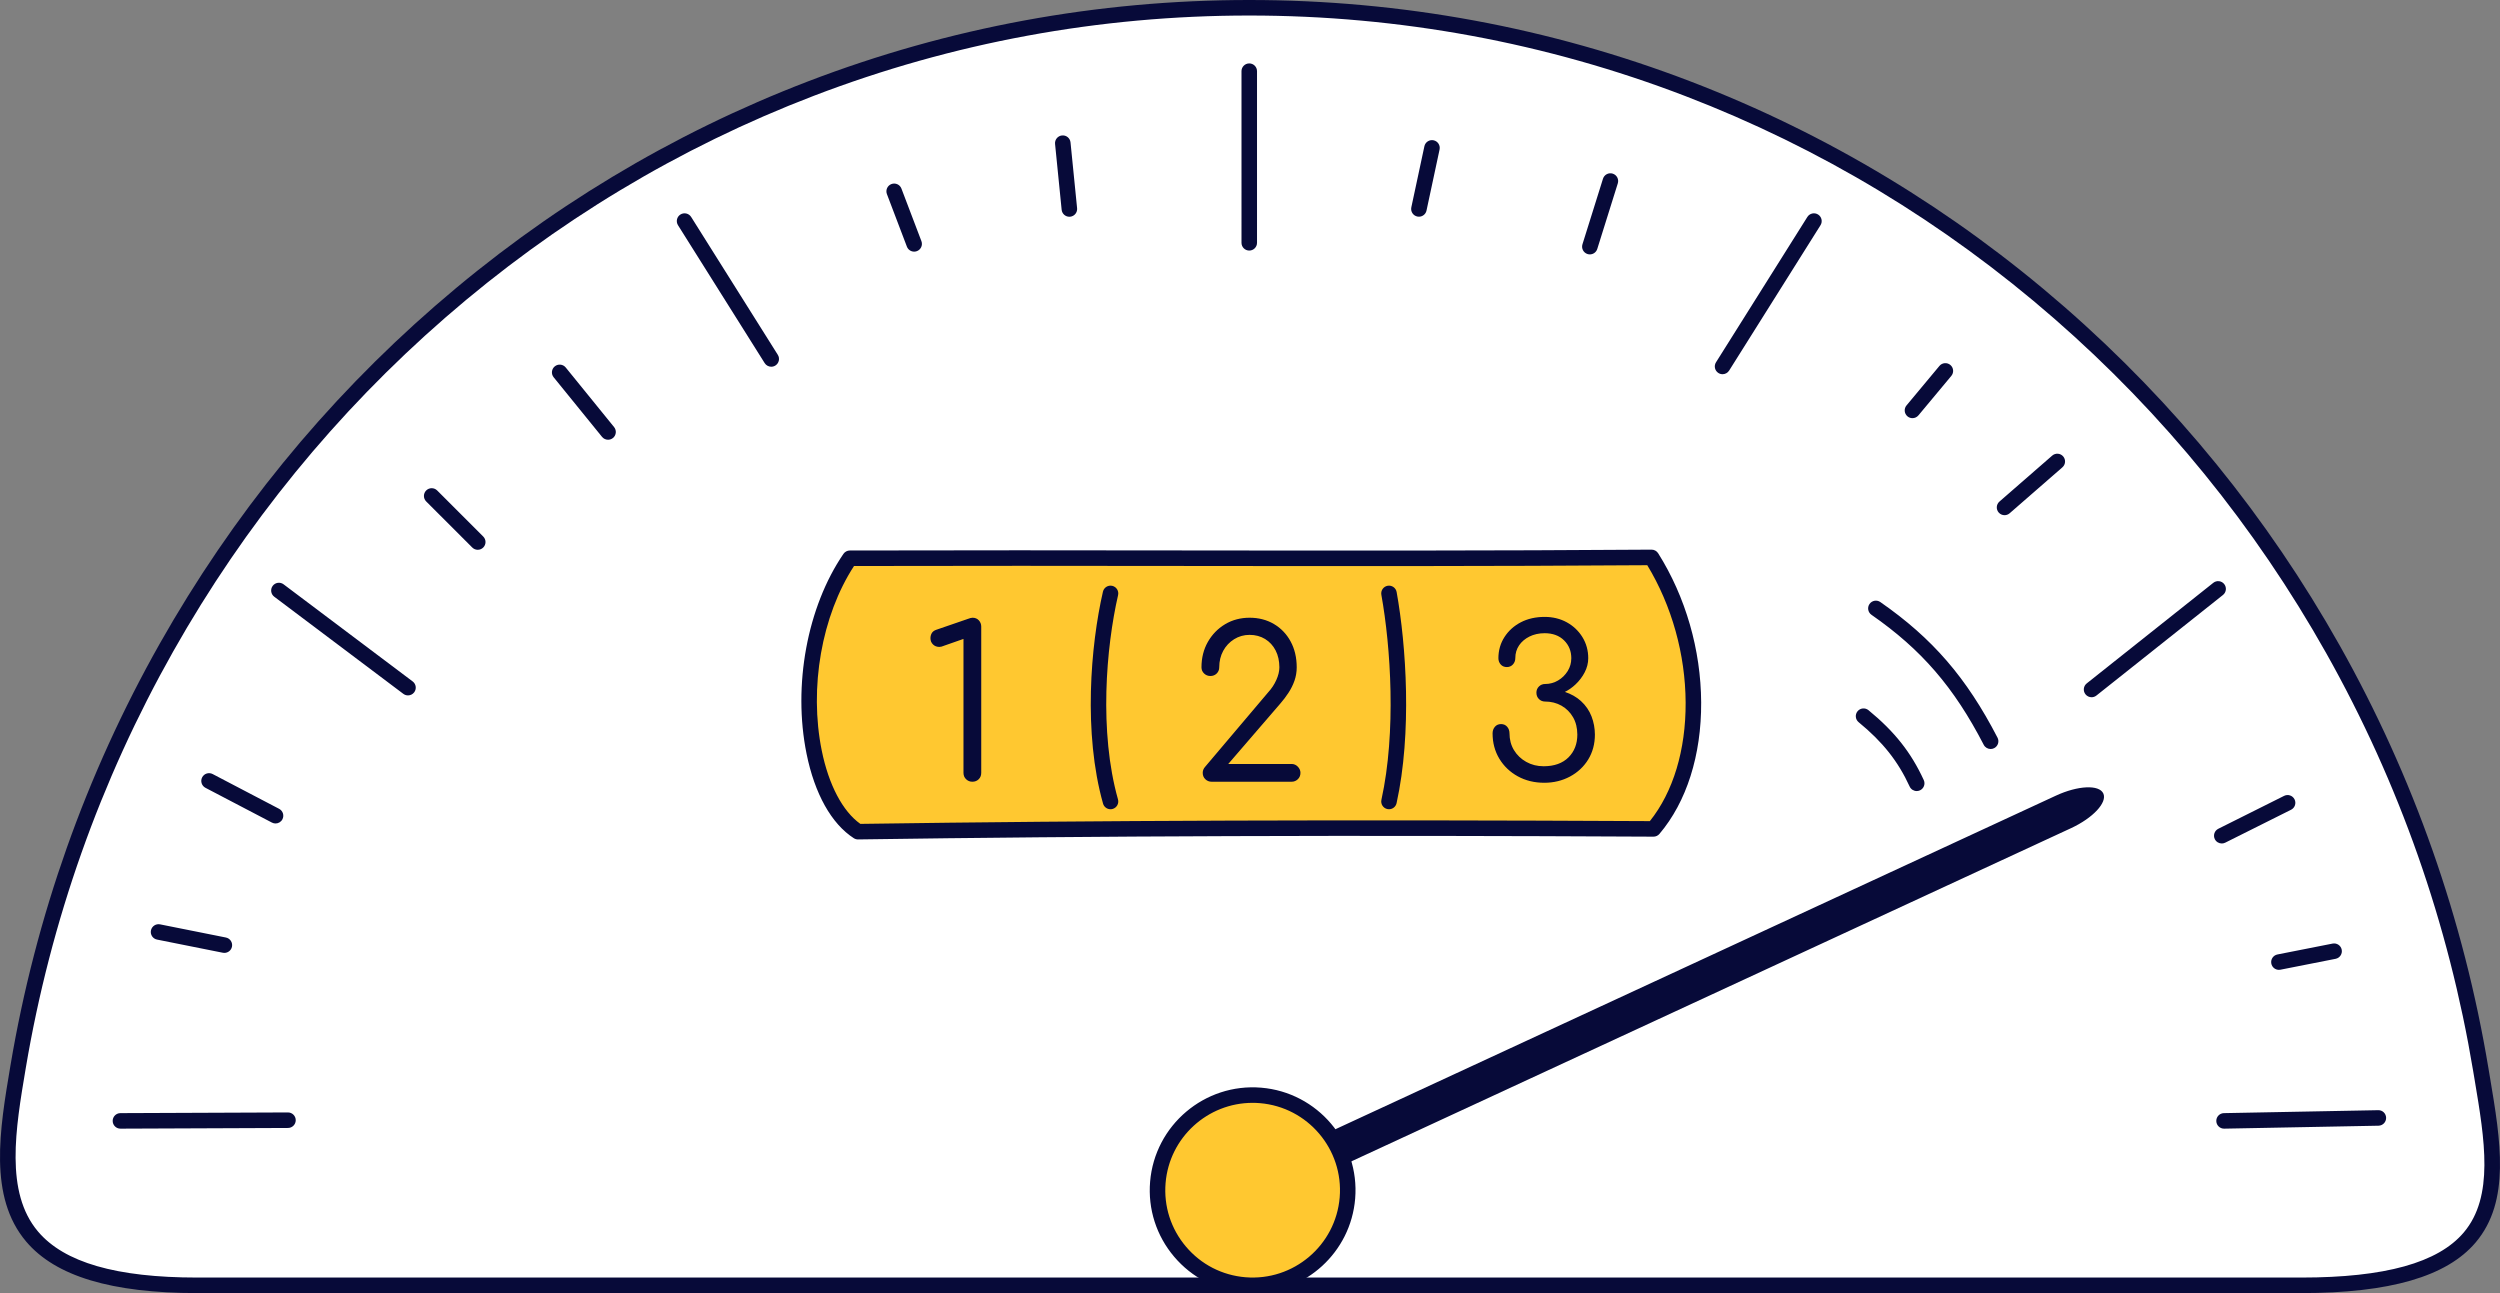
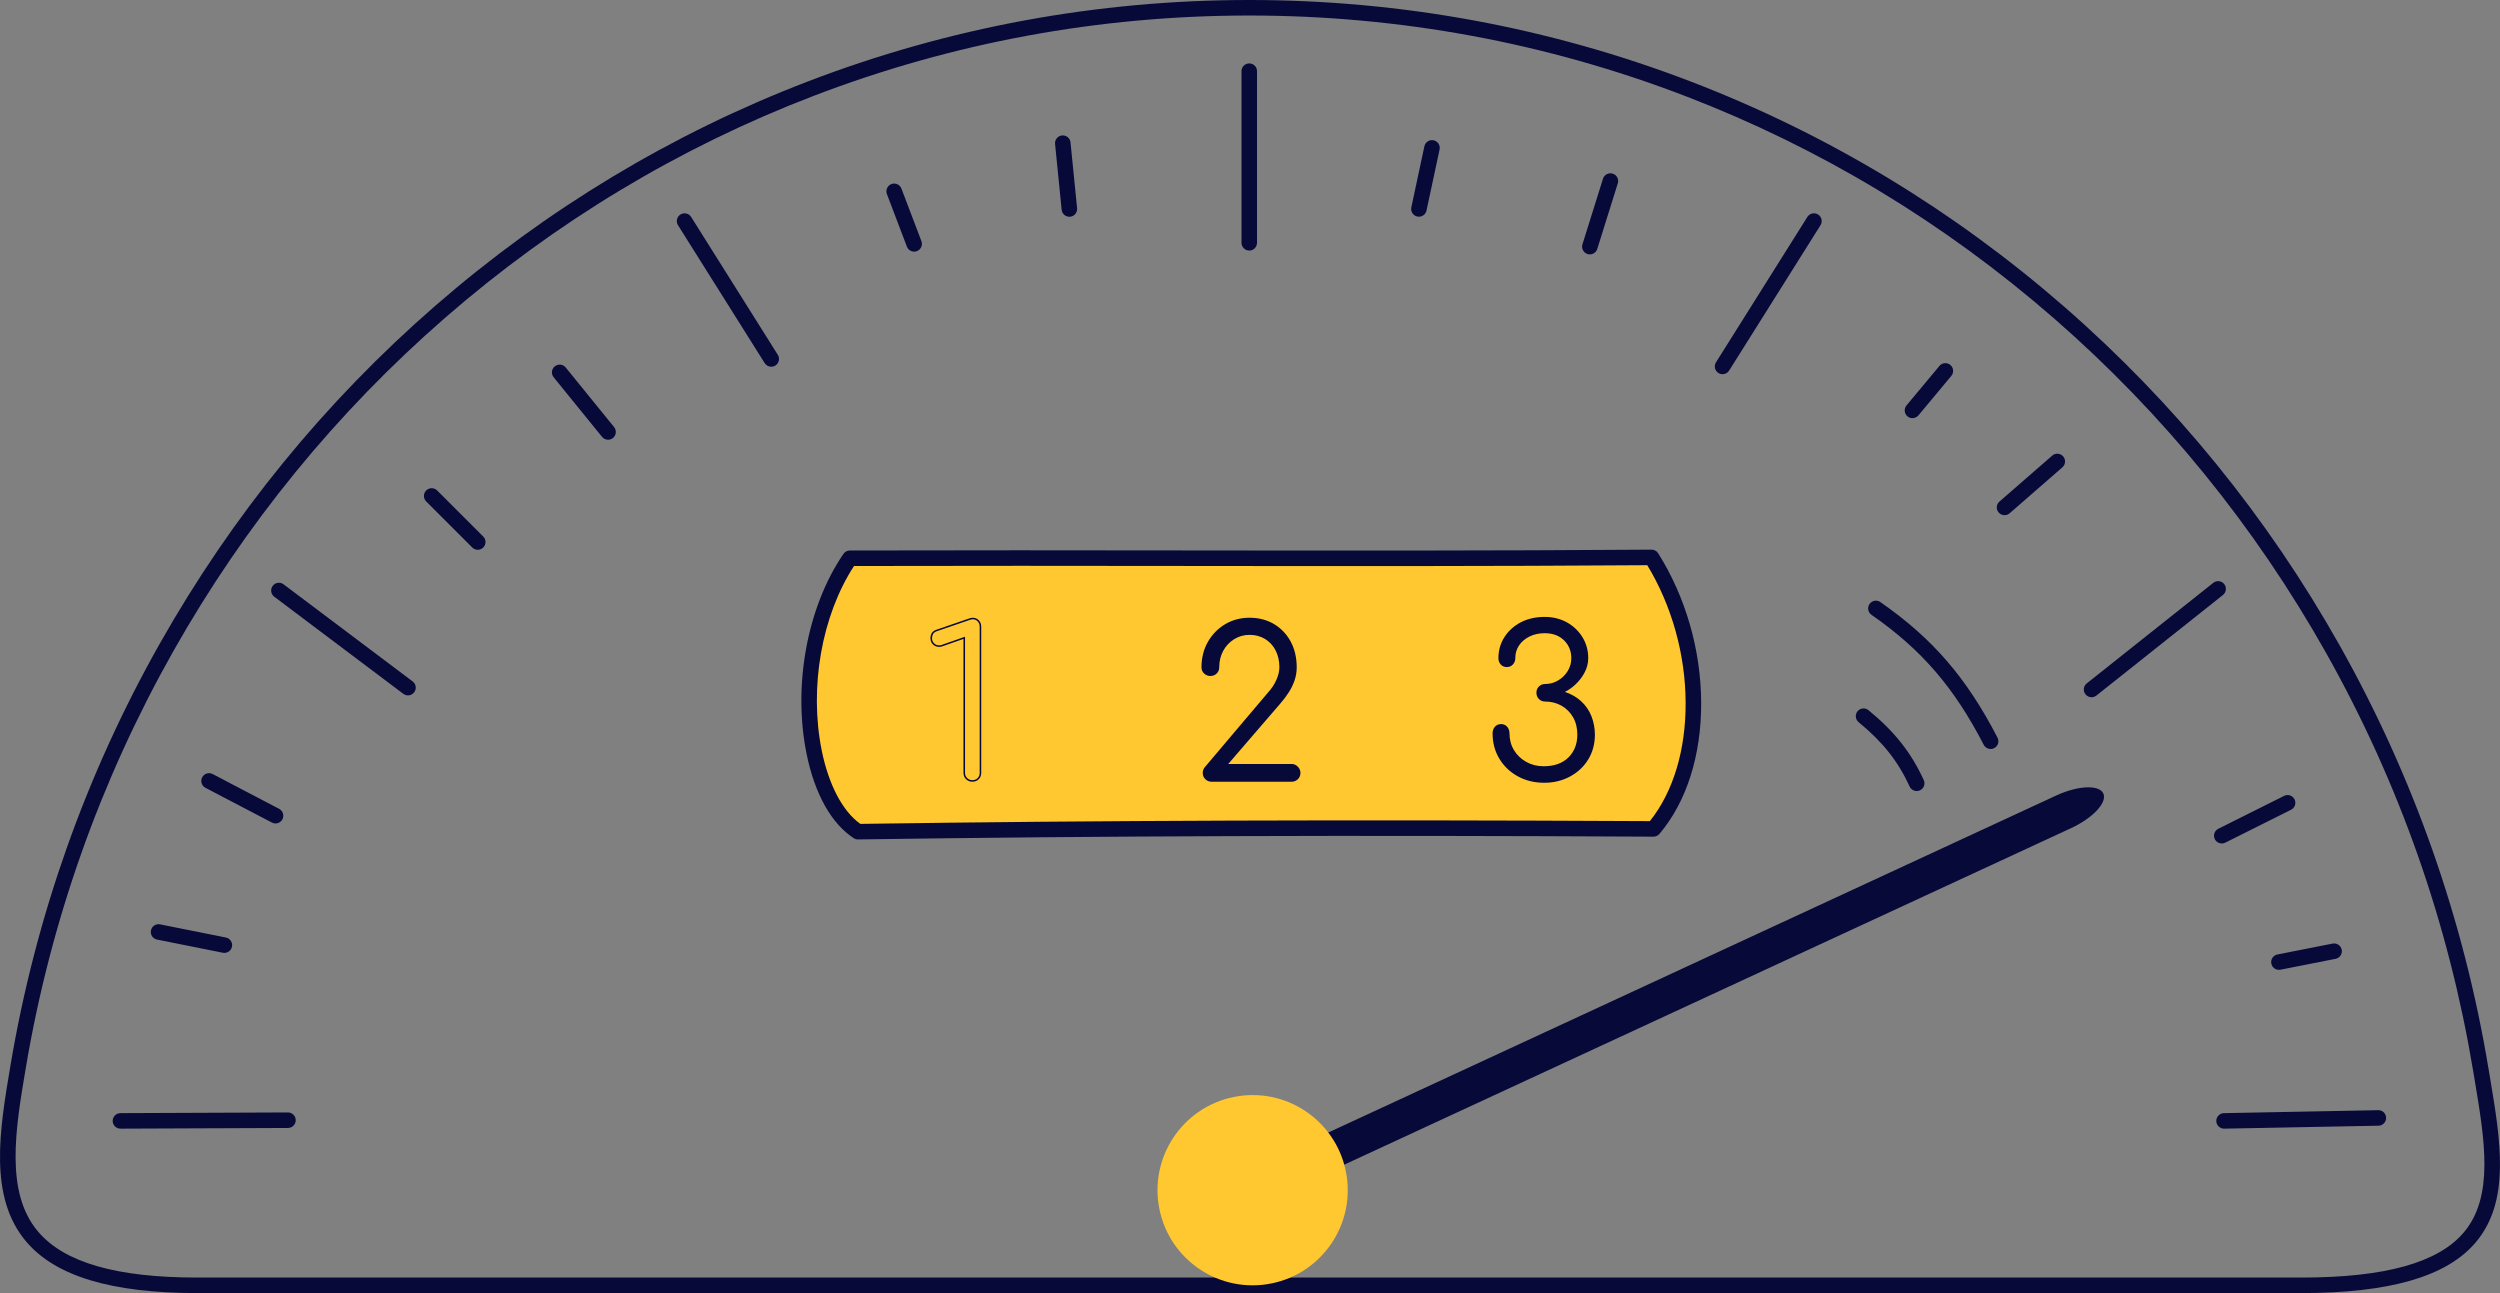
<svg xmlns="http://www.w3.org/2000/svg" version="1.1" viewBox="0 0 1500 776">
  <rect x="0" y="0" width="1500" height="776" fill="#808080" stroke="none" />
  <desc>Tachometer mit Anzeige im oberen Bereich</desc>
  <defs>
    <style>.st1315211821_0{fill:#ffc830}.st1315211821_1{fill:#070a39}.st1315211821_2{fill:#ffffff}</style>
  </defs>
-   <path class="st1315211821_2" d="M1380.756 771.193c133.003 0 118.995-61.619 107.733-129.373C1428.362 280.081 1120.401 4.658 749.533 4.658h-.001c-370.236 0-677.78 274.486-738.647 635.314-11.55 68.472-20.777 131.221 107.439 131.221h1262.432Z" />
  <path d="M1380.756 775.851H118.324c-51.469 0-85.046-10.12-102.646-30.939-22.691-26.839-15.927-66.938-9.387-105.716 15.064-89.301 45.198-174.425 89.565-253.007 43.398-76.867 99.008-145.065 165.282-202.7 66.747-58.046 142.004-103.35 223.679-134.655C569.361 16.43 658.424 0 749.531 0s180.468 16.485 265.136 48.997c81.796 31.408 157.137 76.855 223.931 135.079 66.328 57.817 121.934 126.215 165.275 203.296 44.315 78.814 74.33 164.165 89.21 253.685l.91 5.441c6.393 38.116 12.432 74.118-8.611 98.984-17.294 20.436-51.517 30.37-104.627 30.37ZM749.533 9.316c-89.964 0-177.906 16.223-261.381 48.218-80.656 30.914-154.977 75.656-220.9 132.985-65.472 56.936-120.408 124.309-163.283 200.25-43.834 77.64-73.607 161.744-88.491 249.977-6.188 36.682-12.586 74.613 7.314 98.151 15.722 18.597 46.971 27.637 95.532 27.637h1262.432c50.202 0 82.099-8.855 97.515-27.072 18.251-21.567 12.56-55.499 6.534-91.424l-.913-5.455c-14.702-88.447-44.356-172.777-88.14-250.645-42.818-76.151-97.752-143.723-163.276-200.839-65.97-57.506-140.375-102.389-221.148-133.405C927.729 25.593 839.647 9.317 749.531 9.317Z" class="st1315211821_1" />
  <path d="M1033.533 224.526c-.847 0-1.704-.231-2.475-.715-2.178-1.369-2.834-4.245-1.465-6.423l54.825-87.22c1.369-2.177 4.244-2.833 6.423-1.465 2.178 1.369 2.834 4.245 1.465 6.423l-54.825 87.22c-.885 1.407-2.4 2.18-3.949 2.18ZM1254.942 418.344c-1.371 0-2.73-.603-3.649-1.761-1.601-2.013-1.266-4.944.749-6.544l75.937-60.344c2.013-1.6 4.945-1.266 6.544.749 1.601 2.013 1.266 4.944-.749 6.544l-75.937 60.344c-.856.681-1.879 1.012-2.895 1.012ZM244.795 417.241c-.975 0-1.958-.305-2.797-.936l-77.45-58.272c-2.056-1.547-2.468-4.467-.922-6.522 1.548-2.055 4.468-2.468 6.523-.922l77.45 58.272c2.056 1.547 2.468 4.467.922 6.522-.916 1.216-2.312 1.858-3.726 1.858ZM462.753 220.036c-1.549 0-3.063-.772-3.949-2.18l-52.003-82.73c-1.369-2.178-.713-5.054 1.465-6.423 2.178-1.369 5.054-.711 6.423 1.465l52.003 82.73c1.369 2.178.713 5.054-1.465 6.423-.771.484-1.628.715-2.475.715ZM749.554 150.338c-2.573 0-4.658-2.085-4.658-4.658V42.707c0-2.572 2.085-4.658 4.658-4.658s4.658 2.086 4.658 4.658V145.68c0 2.573-2.085 4.658-4.658 4.658ZM1334.434 677.194c-2.531 0-4.607-2.027-4.656-4.569-.049-2.572 1.996-4.697 4.568-4.746l92.581-1.771c2.599-.064 4.697 1.996 4.746 4.568.049 2.572-1.996 4.697-4.568 4.747l-92.581 1.771h-.091ZM72.266 677.194c-2.564 0-4.647-2.073-4.658-4.639-.011-2.573 2.066-4.666 4.639-4.677l100.517-.414h.02c2.564 0 4.647 2.073 4.658 4.639.01 2.573-2.066 4.666-4.639 4.677l-100.517.414h-.02ZM286.649 329.874c-1.192 0-2.384-.455-3.294-1.365l-27.641-27.641c-1.819-1.819-1.819-4.768 0-6.587 1.82-1.82 4.768-1.82 6.588 0l27.641 27.641c1.819 1.819 1.819 4.768 0 6.587-.91.91-2.102 1.365-3.294 1.365ZM364.836 263.84c-1.355 0-2.699-.589-3.619-1.722l-29.023-35.754c-1.621-1.998-1.316-4.931.681-6.552 1.997-1.621 4.931-1.317 6.552.68l29.022 35.754c1.622 1.998 1.317 4.931-.68 6.552-.863.701-1.902 1.042-2.933 1.042ZM548.491 150.985c-1.878 0-3.647-1.144-4.355-3.003l-11.99-31.535c-.914-2.405.294-5.096 2.699-6.01 2.405-.912 5.095.294 6.01 2.699l11.99 31.535c.914 2.405-.294 5.096-2.699 6.01-.545.207-1.105.305-1.655.305ZM641.615 130.051c-2.365 0-4.39-1.792-4.63-4.195l-3.949-39.487c-.256-2.56 1.612-4.843 4.171-5.099 2.575-.253 4.842 1.612 5.099 4.171l3.949 39.489c.256 2.56-1.612 4.842-4.172 5.099-.157.015-.314.023-.469.023ZM851.356 130.021c-.323 0-.651-.034-.979-.104-2.516-.539-4.119-3.014-3.581-5.53l7.839-36.632c.54-2.516 3.016-4.115 5.53-3.581 2.516.539 4.119 3.014 3.581 5.53l-7.839 36.632c-.469 2.187-2.401 3.685-4.551 3.685ZM1147.476 250.899c-1.051 0-2.109-.354-2.98-1.08-1.976-1.647-2.243-4.585-.596-6.561l19.744-23.692c1.646-1.976 4.583-2.244 6.561-.596 1.976 1.647 2.244 4.584.596 6.561l-19.744 23.692c-.921 1.105-2.246 1.676-3.581 1.676ZM1202.733 309.109c-1.3 0-2.593-.541-3.515-1.599-1.689-1.94-1.487-4.882.453-6.572l31.65-27.573c1.94-1.69 4.881-1.488 6.572.453 1.69 1.94 1.487 4.882-.453 6.572l-31.65 27.573c-.882.769-1.972 1.145-3.058 1.145ZM1333.075 506.088c-1.709 0-3.354-.943-4.171-2.576-1.15-2.302-.217-5.099 2.084-6.25l39.487-19.743c2.299-1.152 5.099-.218 6.249 2.083 1.151 2.301.218 5.1-2.083 6.25l-39.487 19.745c-.669.334-1.38.492-2.08.492ZM1367.356 581.911c-2.179 0-4.127-1.538-4.565-3.758-.499-2.524 1.145-4.974 3.668-5.472l33.1-6.532c2.515-.498 4.974 1.144 5.472 3.668.499 2.524-1.145 4.974-3.668 5.472l-33.1 6.532c-.304.06-.608.089-.907.089ZM165.317 494.085c-.727 0-1.466-.171-2.155-.531l-39.892-20.871c-2.28-1.193-3.161-4.008-1.968-6.287 1.192-2.28 4.005-3.161 6.287-1.969l39.892 20.871c2.279 1.193 3.161 4.008 1.968 6.288-.832 1.589-2.453 2.499-4.131 2.499ZM134.626 571.736c-.303 0-.61-.03-.918-.091l-39.487-7.897c-2.523-.505-4.159-2.959-3.654-5.482s2.96-4.153 5.481-3.655l39.487 7.897c2.523.505 4.159 2.959 3.654 5.482-.443 2.214-2.388 3.746-4.563 3.746ZM953.915 152.638c-.46 0-.929-.068-1.393-.214-2.455-.769-3.822-3.382-3.053-5.837l12.322-39.353c.768-2.454 3.375-3.826 5.837-3.053 2.455.769 3.822 3.382 3.053 5.837l-12.322 39.353c-.623 1.992-2.462 3.267-4.444 3.267ZM751.551 703.243c-4.505 4.261-6.649 8.55-5.246 11.59 2.491 5.396 15.222 4.811 28.435-1.307l467.836-216.602c13.209-6.115 21.904-15.45 19.411-20.845-2.492-5.395-15.223-4.81-28.435 1.307L765.716 693.988c-5.768 2.67-10.675 5.954-14.165 9.255Z" class="st1315211821_1" />
  <circle cx="751.582" cy="714.121" r="57.069" class="st1315211821_0" transform="rotate(-8.632 751.612 714.148)" />
-   <path d="M751.626 775.85c-1.7 0-3.41-.07-5.134-.212-16.432-1.36-31.351-9.037-42.009-21.618-10.657-12.58-15.778-28.558-14.419-44.989l4.643.384-4.643-.384c2.808-33.922 32.708-59.224 66.607-56.427 33.92 2.808 59.233 32.687 56.427 66.607-2.665 32.195-29.724 56.637-61.473 56.639Zm-.083-114.142c-26.96 0-49.931 20.753-52.193 48.091-1.155 13.952 3.192 27.518 12.241 38.199 9.05 10.682 21.716 17.2 35.668 18.355 28.792 2.385 54.171-19.109 56.554-47.91s-19.11-54.171-47.91-56.554c-1.463-.121-2.919-.181-4.361-.181Z" class="st1315211821_1" />
  <path d="M992.099 497.342c32.113-37.848 32.113-110.103-1.148-162.9-161.713 1.186-315.399.039-481.043.509-37.332 54.665-28.731 142.399 4.902 164.054 159.032-2.345 318.242-2.511 477.289-1.663Z" class="st1315211821_0" />
  <path d="M514.811 503.664c-.894 0-1.77-.258-2.522-.741-13.419-8.64-23.493-26.654-28.367-50.722-8.298-40.979.393-88.032 22.139-119.876.865-1.266 2.299-2.026 3.833-2.031 68.013-.195 134.789-.113 199.366-.035 95.835.115 186.353.224 281.657-.475h.035c1.599 0 3.088.821 3.941 2.175 16.488 26.172 25.652 57.962 25.806 89.516.155 31.648-8.742 59.662-25.048 78.881-.885 1.043-2.184 1.644-3.552 1.644h-.025c-182.634-.973-334.264-.446-477.195 1.662h-.068Zm-2.406-164.061c-19.405 29.822-27 72.974-19.352 110.749 4.161 20.546 12.559 36.461 23.152 43.975 141.99-2.083 292.619-2.607 473.707-1.654 13.998-17.477 21.609-42.639 21.47-71.151-.141-28.957-8.299-58.112-23.016-82.402-94.384.679-184.14.57-279.117.456-63.78-.076-129.71-.156-196.844.027Z" class="st1315211821_1" />
-   <path d="M666.305 485.548c-2.033 0-3.901-1.341-4.481-3.395-11.917-42.26-7.479-94.907-.056-127.151.578-2.507 3.081-4.063 5.585-3.495 2.507.578 4.071 3.078 3.495 5.585-7.176 31.171-11.496 81.966-.056 122.531.698 2.477-.743 5.049-3.219 5.748-.423.119-.849.176-1.267.176ZM833.403 485.548c-.332 0-.669-.035-1.007-.11-2.512-.553-4.1-3.039-3.547-5.552 8.975-40.739 5.591-91.728-.035-123.014-.456-2.532 1.228-4.954 3.76-5.409 2.524-.455 4.953 1.227 5.409 3.76 5.778 32.132 9.236 84.585-.035 126.668-.48 2.174-2.406 3.657-4.545 3.657ZM583.416 468.569c-1.33 0-2.474-.456-3.428-1.371-.956-.913-1.433-2.076-1.433-3.49v-81.015l-12.464 4.363c-.915.417-1.745.623-2.492.623-1.414 0-2.577-.456-3.49-1.371-.915-.913-1.371-2.035-1.371-3.365 0-.997.227-1.911.685-2.742.456-.83 1.266-1.453 2.431-1.87l19.194-6.605c.415-.166.851-.312 1.308-.437.456-.125.852-.187 1.185-.187 1.411 0 2.555.479 3.427 1.433.872.956 1.308 2.1 1.308 3.427v87.746c0 1.414-.458 2.577-1.371 3.49s-2.078 1.371-3.489 1.371Z" class="st1315211821_1" />
  <path d="M583.416 469.035c-1.45 0-2.712-.505-3.75-1.5-1.046-1-1.577-2.287-1.577-3.827V383.35l-11.845 4.145c-.93.426-1.833.65-2.646.65-1.536 0-2.821-.508-3.819-1.508-1-.998-1.507-2.242-1.507-3.695 0-1.073.25-2.071.742-2.967.51-.928 1.413-1.629 2.683-2.083l19.199-6.607c.417-.166.873-.319 1.337-.446.492-.135.933-.203 1.307-.203 1.541 0 2.809.533 3.771 1.585.949 1.04 1.43 2.298 1.43 3.741v87.746c0 1.534-.507 2.819-1.507 3.819-1 1.001-2.286 1.507-3.819 1.507Zm-4.395-86.999v81.672c0 1.293.421 2.325 1.289 3.153.872.836 1.887 1.242 3.106 1.242 1.296 0 2.329-.404 3.16-1.235s1.235-1.865 1.235-3.161v-87.746c0-1.22-.388-2.238-1.186-3.113-.788-.862-1.797-1.281-3.083-1.281-.292 0-.649.057-1.062.17-.431.117-.854.258-1.258.42l-19.215 6.612c-1.044.374-1.778.931-2.174 1.654-.417.756-.628 1.603-.628 2.517 0 1.214.404 2.207 1.235 3.036.829.831 1.863 1.235 3.161 1.235.678 0 1.452-.196 2.299-.581l13.123-4.595ZM726.96 468.569c-1.33 0-2.473-.456-3.427-1.371-.956-.913-1.433-2.076-1.433-3.49 0-1.246.455-2.368 1.371-3.365l37.765-44.621c2.076-2.243 3.739-4.756 4.986-7.54 1.246-2.782 1.869-5.379 1.869-7.79 0-3.905-.769-7.353-2.306-10.345-1.538-2.991-3.698-5.339-6.481-7.042-2.785-1.702-5.963-2.556-9.535-2.556-3.49 0-6.668.894-9.535 2.68-2.867 1.788-5.11 4.175-6.73 7.167s-2.431 6.356-2.431 10.095c0 1.33-.458 2.452-1.371 3.365-.915.915-2.078 1.371-3.49 1.371-1.33 0-2.473-.456-3.427-1.371-.956-.913-1.433-2.035-1.433-3.365 0-5.565 1.246-10.551 3.738-14.956 2.493-4.403 5.878-7.893 10.158-10.47 4.279-2.574 9.118-3.863 14.521-3.863s10.199 1.246 14.396 3.738c4.195 2.493 7.479 5.942 9.847 10.345 2.368 4.405 3.552 9.472 3.552 15.206 0 2.742-.437 5.36-1.308 7.853-.872 2.493-2.057 4.882-3.553 7.167-1.496 2.286-3.116 4.424-4.861 6.419l-31.907 37.018h39.012c1.328 0 2.471.499 3.427 1.496.954.997 1.434 2.119 1.434 3.365 0 1.414-.479 2.577-1.434 3.49-.956.915-2.099 1.371-3.427 1.371h-47.986Z" class="st1315211821_1" />
  <path d="M774.946 469.035H726.96c-1.449 0-2.711-.505-3.749-1.5-1.046-1-1.577-2.287-1.577-3.827 0-1.363.502-2.602 1.494-3.68l37.753-44.607c2.049-2.214 3.698-4.708 4.917-7.43 1.213-2.709 1.828-5.267 1.828-7.6 0-3.811-.759-7.22-2.254-10.132-1.492-2.9-3.616-5.208-6.31-6.857-2.7-1.65-5.826-2.487-9.292-2.487-3.384 0-6.509.878-9.288 2.61-2.786 1.737-4.995 4.09-6.567 6.993-1.576 2.909-2.375 6.231-2.375 9.873 0 1.451-.507 2.695-1.508 3.695-1 1.001-2.285 1.507-3.819 1.507-1.449 0-2.711-.505-3.749-1.5-1.046-.999-1.577-2.245-1.577-3.702 0-5.621 1.278-10.729 3.798-15.186 2.522-4.454 5.995-8.034 10.324-10.64 4.335-2.608 9.301-3.93 14.761-3.93s10.383 1.28 14.634 3.804c4.251 2.526 7.622 6.067 10.02 10.525 2.394 4.453 3.607 9.643 3.607 15.427 0 2.78-.448 5.473-1.335 8.006-.881 2.517-2.093 4.962-3.603 7.268-1.497 2.288-3.145 4.465-4.9 6.471l-31.241 36.245h37.996c1.454 0 2.72.551 3.764 1.64 1.037 1.084 1.563 2.325 1.563 3.687 0 1.538-.53 2.825-1.578 3.827-1.04.995-2.302 1.5-3.749 1.5Zm-25.177-89.051c3.639 0 6.929.883 9.778 2.624 2.843 1.741 5.081 4.171 6.653 7.227 1.564 3.044 2.357 6.597 2.357 10.558 0 2.465-.642 5.15-1.91 7.98-1.259 2.815-2.965 5.394-5.069 7.667l-37.752 44.605c-.852.928-1.261 1.926-1.261 3.064 0 1.293.421 2.325 1.289 3.153.872.836 1.887 1.242 3.105 1.242h47.986c1.216 0 2.232-.406 3.105-1.242.868-.831 1.29-1.862 1.29-3.153 0-1.131-.427-2.126-1.305-3.043-.872-.91-1.883-1.352-3.091-1.352h-40.028l32.57-37.787c1.729-1.976 3.352-4.118 4.825-6.37 1.468-2.244 2.647-4.62 3.503-7.066.851-2.434 1.282-5.024 1.282-7.699 0-5.628-1.176-10.669-3.496-14.986-2.316-4.307-5.572-7.727-9.675-10.165-4.104-2.437-8.868-3.673-14.158-3.673s-10.093 1.277-14.28 3.797c-4.189 2.522-7.551 5.987-9.992 10.3-2.441 4.314-3.678 9.269-3.678 14.727 0 1.209.421 2.2 1.289 3.029.872.836 1.887 1.242 3.105 1.242 1.296 0 2.33-.404 3.161-1.235.831-.831 1.235-1.824 1.235-3.036 0-3.799.837-7.27 2.487-10.317 1.649-3.047 3.969-5.516 6.893-7.339 2.93-1.826 6.221-2.751 9.781-2.751ZM926.548 469.193c-5.817 0-11.031-1.266-15.642-3.801-4.611-2.534-8.247-6.002-10.906-10.407-2.659-4.403-3.988-9.389-3.988-14.957 0-1.412.415-2.617 1.246-3.614.829-.997 1.951-1.496 3.364-1.496s2.534.499 3.365 1.496c.83.996 1.246 2.202 1.246 3.614 0 3.823.913 7.251 2.742 10.283 1.827 3.034 4.341 5.443 7.54 7.229 3.198 1.788 6.75 2.679 10.657 2.679 6.481 0 11.549-1.807 15.207-5.422 3.655-3.615 5.483-8.288 5.483-14.022 0-4.07-.872-7.622-2.618-10.657-1.745-3.031-4.112-5.4-7.104-7.104-2.991-1.702-6.357-2.556-10.096-2.556-1.33 0-2.452-.456-3.365-1.371-.915-.913-1.371-2.075-1.371-3.49 0-1.327.456-2.449 1.371-3.364.913-.913 2.035-1.371 3.365-1.371 2.908 0 5.587-.727 8.039-2.182 2.45-1.453 4.425-3.384 5.921-5.795 1.495-2.409 2.243-5.068 2.243-7.977 0-4.402-1.495-8.08-4.486-11.031-2.992-2.948-6.98-4.424-11.966-4.424-3.49 0-6.605.686-9.347 2.057-2.742 1.371-4.883 3.199-6.42 5.483-1.539 2.286-2.305 4.883-2.305 7.79 0 1.415-.436 2.598-1.308 3.553-.872.956-1.975 1.433-3.304 1.433-1.414 0-2.536-.477-3.365-1.433-.832-.954-1.246-2.098-1.246-3.428 0-4.568 1.184-8.703 3.552-12.401 2.368-3.697 5.587-6.606 9.659-8.725 4.071-2.119 8.765-3.178 14.084-3.178 4.818 0 9.161 1.059 13.025 3.178 3.864 2.119 6.937 5.028 9.224 8.725 2.284 3.697 3.427 7.833 3.427 12.401 0 2.826-.685 5.568-2.056 8.227-1.371 2.66-3.179 5.048-5.422 7.167s-4.695 3.761-7.353 4.924c4.238 1.246 7.768 3.158 10.594 5.733 2.824 2.577 4.902 5.59 6.232 9.036 1.328 3.449 1.994 7.042 1.994 10.781 0 5.484-1.309 10.366-3.926 14.645-2.618 4.281-6.213 7.646-10.781 10.096-4.571 2.452-9.64 3.677-15.207 3.677Z" class="st1315211821_1" />
  <path d="M926.548 469.659c-5.871 0-11.21-1.298-15.867-3.859-4.665-2.564-8.392-6.121-11.08-10.575-2.691-4.455-4.055-9.568-4.055-15.198 0-1.519.456-2.835 1.355-3.912.917-1.104 2.17-1.663 3.722-1.663s2.803.559 3.723 1.663c.899 1.079 1.355 2.396 1.355 3.912 0 3.721.9 7.099 2.675 10.043 1.776 2.949 4.255 5.325 7.37 7.063 3.11 1.739 6.619 2.62 10.429 2.62 6.323 0 11.329-1.779 14.879-5.287 3.546-3.508 5.345-8.115 5.345-13.691 0-3.969-.86-7.476-2.556-10.425-1.695-2.945-4.027-5.277-6.93-6.931-2.91-1.655-6.229-2.495-9.866-2.495-1.453 0-2.697-.508-3.695-1.507-1-.998-1.508-2.284-1.508-3.819 0-1.451.507-2.694 1.508-3.694 1-1.001 2.244-1.508 3.695-1.508 2.809 0 5.434-.712 7.802-2.116 2.376-1.409 4.315-3.307 5.763-5.641 1.442-2.324 2.173-4.925 2.173-7.732 0-4.254-1.463-7.853-4.348-10.698-2.889-2.847-6.804-4.291-11.638-4.291-3.4 0-6.474.676-9.139 2.008-2.658 1.329-4.758 3.121-6.241 5.327-1.477 2.195-2.226 4.728-2.226 7.53 0 1.528-.481 2.829-1.43 3.867-.959 1.052-2.186 1.585-3.647 1.585-1.549 0-2.8-.536-3.717-1.593-.902-1.035-1.359-2.292-1.359-3.734 0-4.639 1.22-8.896 3.626-12.652 2.403-3.751 5.713-6.742 9.837-8.887 4.118-2.144 8.929-3.231 14.299-3.231 4.877 0 9.334 1.088 13.249 3.235 3.915 2.146 7.076 5.137 9.396 8.889 2.321 3.756 3.497 8.01 3.497 12.645 0 2.889-.71 5.728-2.108 8.44-1.387 2.691-3.243 5.144-5.516 7.291-1.962 1.853-4.108 3.364-6.39 4.5 3.783 1.26 7.017 3.098 9.624 5.474 2.865 2.614 5.002 5.714 6.353 9.213 1.344 3.49 2.025 7.173 2.025 10.949 0 5.545-1.344 10.554-3.994 14.888-2.648 4.331-6.335 7.784-10.959 10.264-4.616 2.477-9.807 3.732-15.427 3.732Zm-25.925-34.276c-1.28 0-2.264.434-3.006 1.327-.767.919-1.139 2.003-1.139 3.316 0 5.457 1.319 10.409 3.92 14.716 2.602 4.312 6.212 7.757 10.732 10.24 4.518 2.485 9.705 3.744 15.418 3.744 5.465 0 10.507-1.218 14.986-3.621 4.475-2.401 8.044-5.741 10.604-9.929 2.56-4.186 3.858-9.032 3.858-14.402 0-3.66-.661-7.231-1.963-10.614-1.297-3.363-3.354-6.344-6.111-8.86-2.763-2.517-6.266-4.412-10.411-5.63l-1.228-.36 1.173-.513c2.595-1.135 5.024-2.762 7.219-4.836 2.197-2.075 3.99-4.444 5.329-7.042 1.33-2.578 2.004-5.274 2.004-8.013 0-4.46-1.13-8.549-3.358-12.156-2.234-3.613-5.28-6.493-9.051-8.561-3.776-2.071-8.083-3.121-12.801-3.121-5.219 0-9.885 1.052-13.869 3.125-3.978 2.07-7.167 4.951-9.482 8.563-2.308 3.604-3.478 7.692-3.478 12.15 0 1.227.37 2.249 1.131 3.123.743.857 1.73 1.273 3.014 1.273 1.205 0 2.173-.419 2.96-1.281.798-.873 1.186-1.933 1.186-3.239 0-2.99.802-5.698 2.385-8.05 1.575-2.341 3.795-4.238 6.598-5.64 2.795-1.397 6.01-2.106 9.556-2.106 5.088 0 9.224 1.534 12.293 4.558 3.07 3.027 4.625 6.85 4.625 11.363 0 2.983-.778 5.749-2.313 8.223-1.528 2.462-3.573 4.464-6.079 5.95-2.513 1.491-5.298 2.247-8.277 2.247-1.212 0-2.205.404-3.036 1.235s-1.235 1.823-1.235 3.035c0 1.297.404 2.332 1.235 3.161.829.831 1.822 1.235 3.036 1.235 3.801 0 7.276.881 10.326 2.617 3.05 1.737 5.498 4.185 7.278 7.277 1.778 3.091 2.679 6.755 2.679 10.889 0 5.835-1.892 10.664-5.622 14.353-3.73 3.687-8.957 5.556-15.534 5.556-3.971 0-7.633-.922-10.884-2.739-3.257-1.818-5.852-4.306-7.712-7.396-1.863-3.09-2.809-6.63-2.809-10.523 0-1.293-.383-2.408-1.138-3.315-.745-.893-1.73-1.328-3.008-1.328ZM1194.38 449.402c-1.686 0-3.314-.919-4.141-2.52-17.871-34.573-37.387-57.173-67.361-78.01-2.113-1.468-2.635-4.372-1.166-6.483 1.468-2.112 4.372-2.635 6.483-1.166 31.322 21.774 51.695 45.351 70.319 81.382 1.182 2.286.287 5.096-1.999 6.277-.684.354-1.415.521-2.135.521ZM1150.026 474.633c-1.763 0-3.45-1.006-4.235-2.714-6.988-15.201-16.142-26.748-30.61-38.607-1.99-1.631-2.28-4.566-.65-6.556 1.632-1.99 4.565-2.28 6.556-.65 15.631 12.815 25.551 25.352 33.168 41.922 1.074 2.337.051 5.103-2.287 6.178-.63.289-1.291.427-1.942.427Z" class="st1315211821_1" />
</svg>